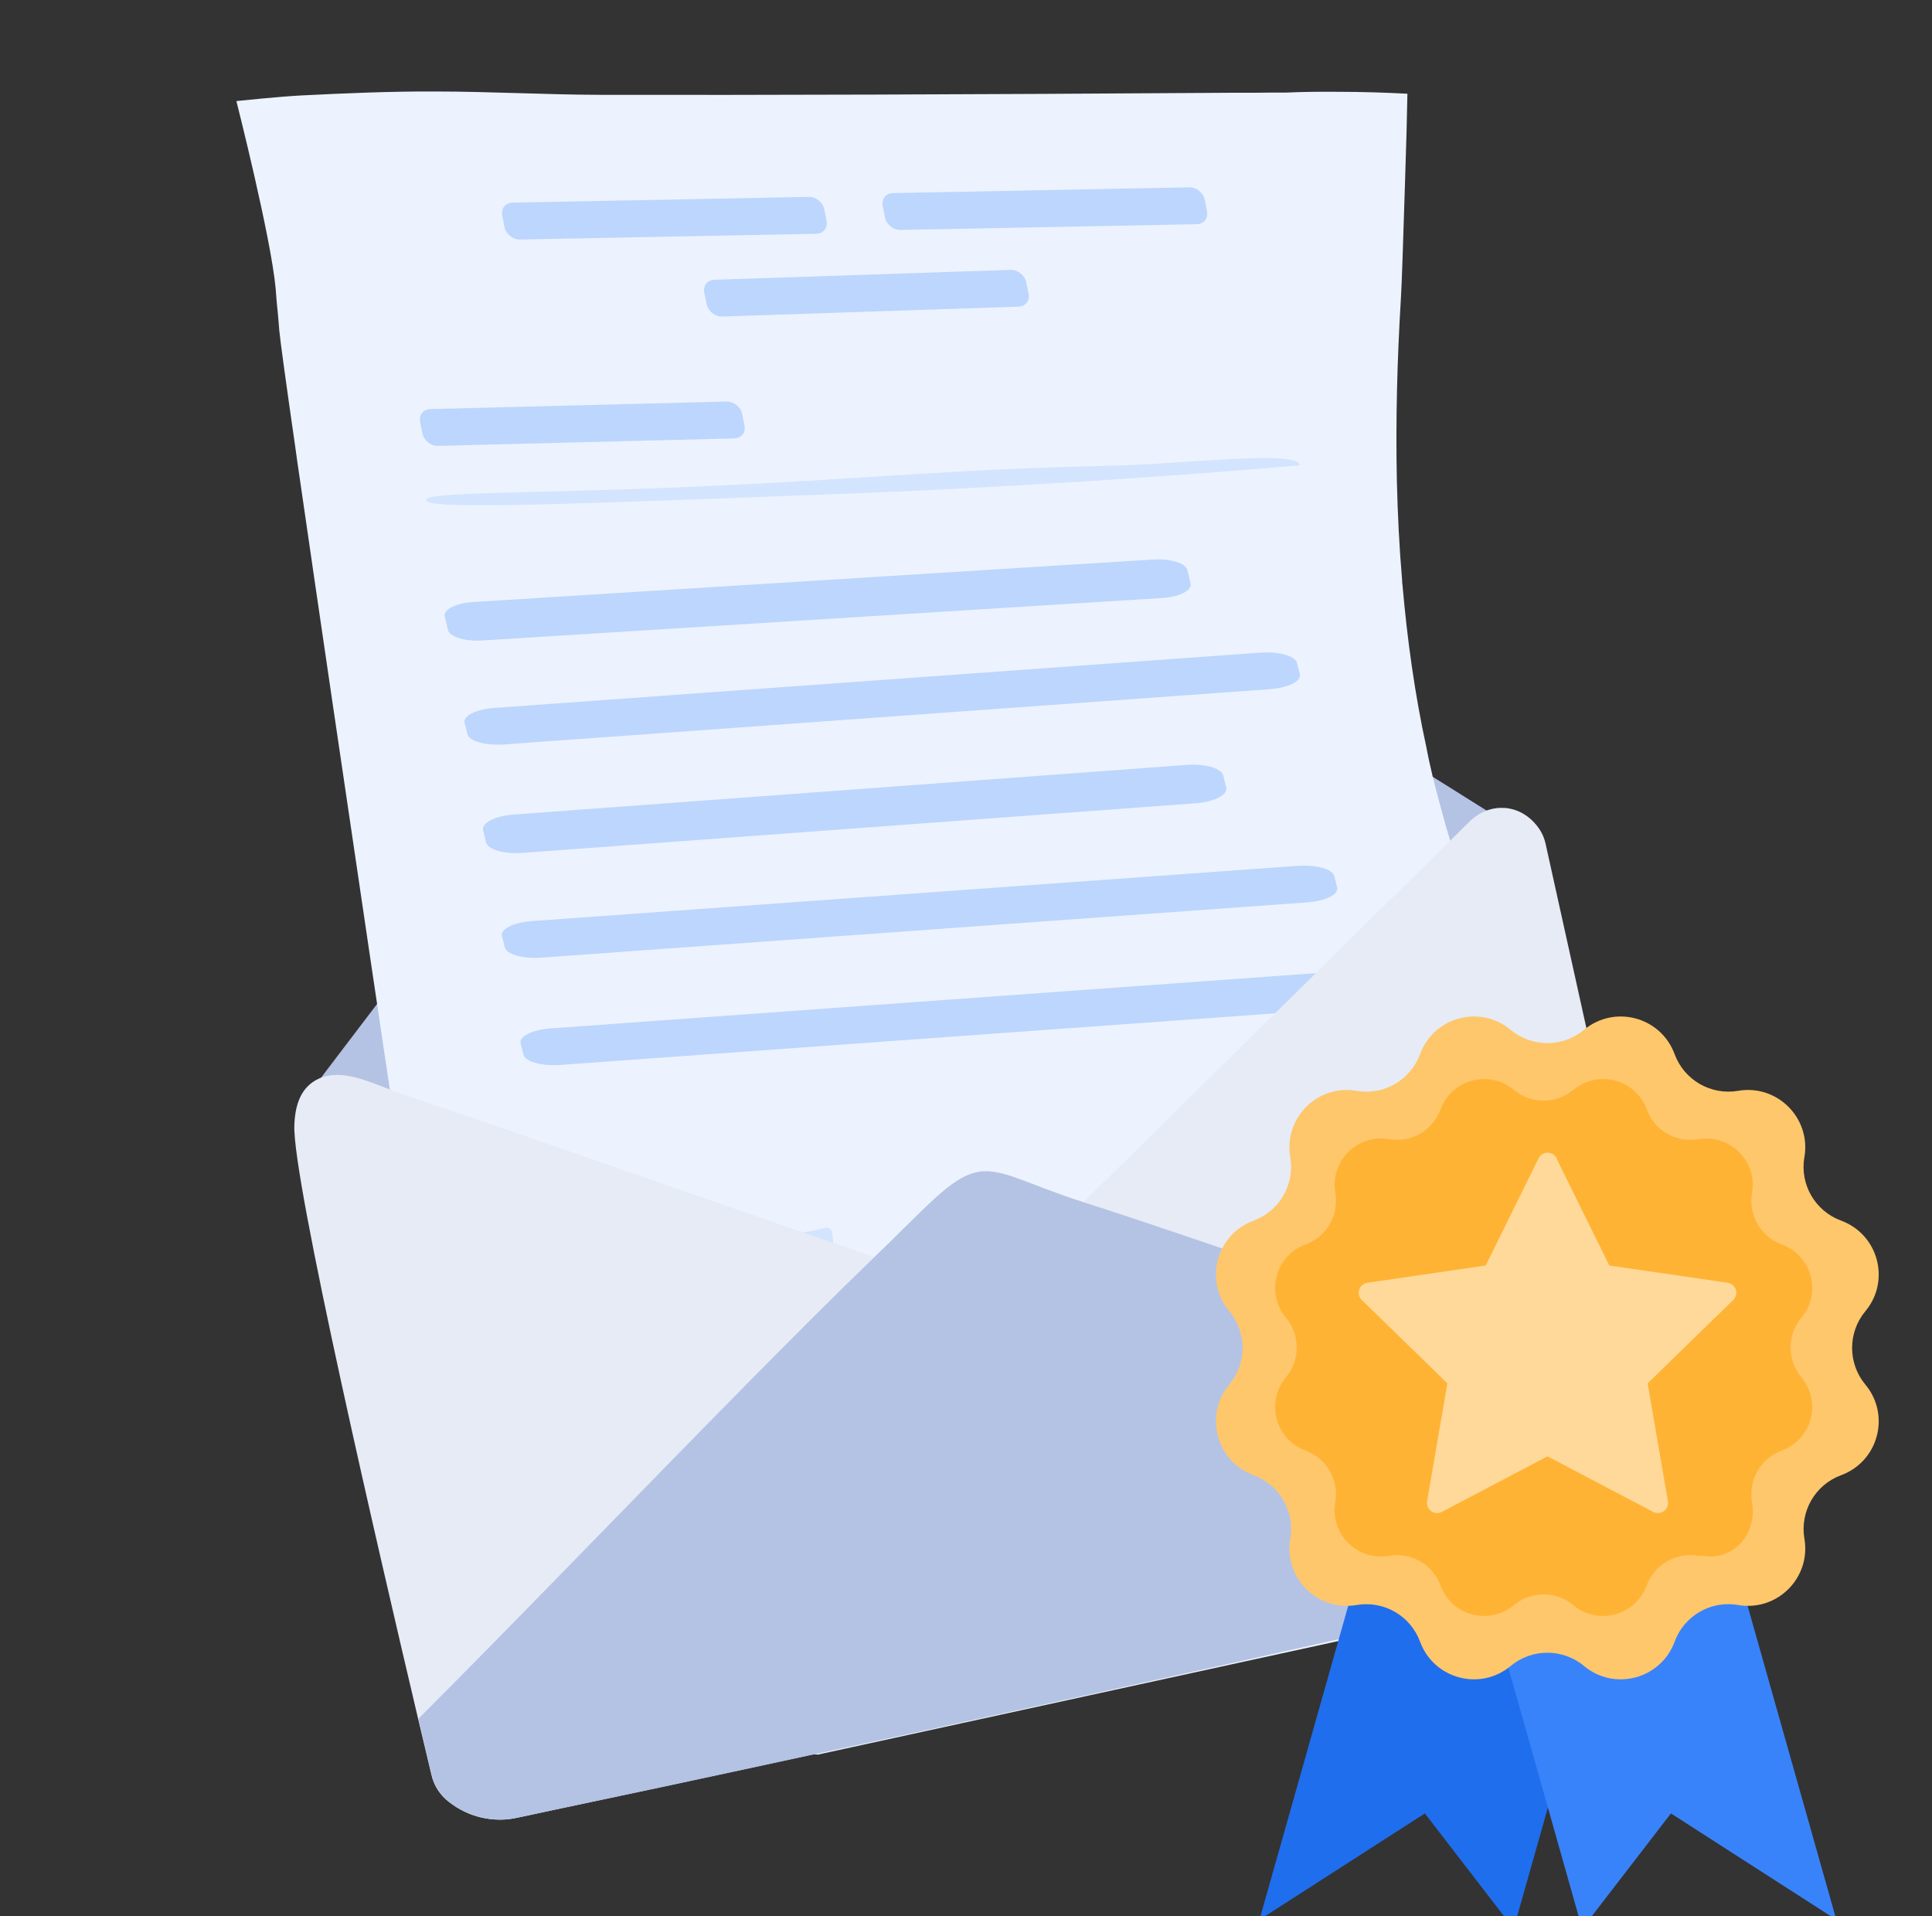
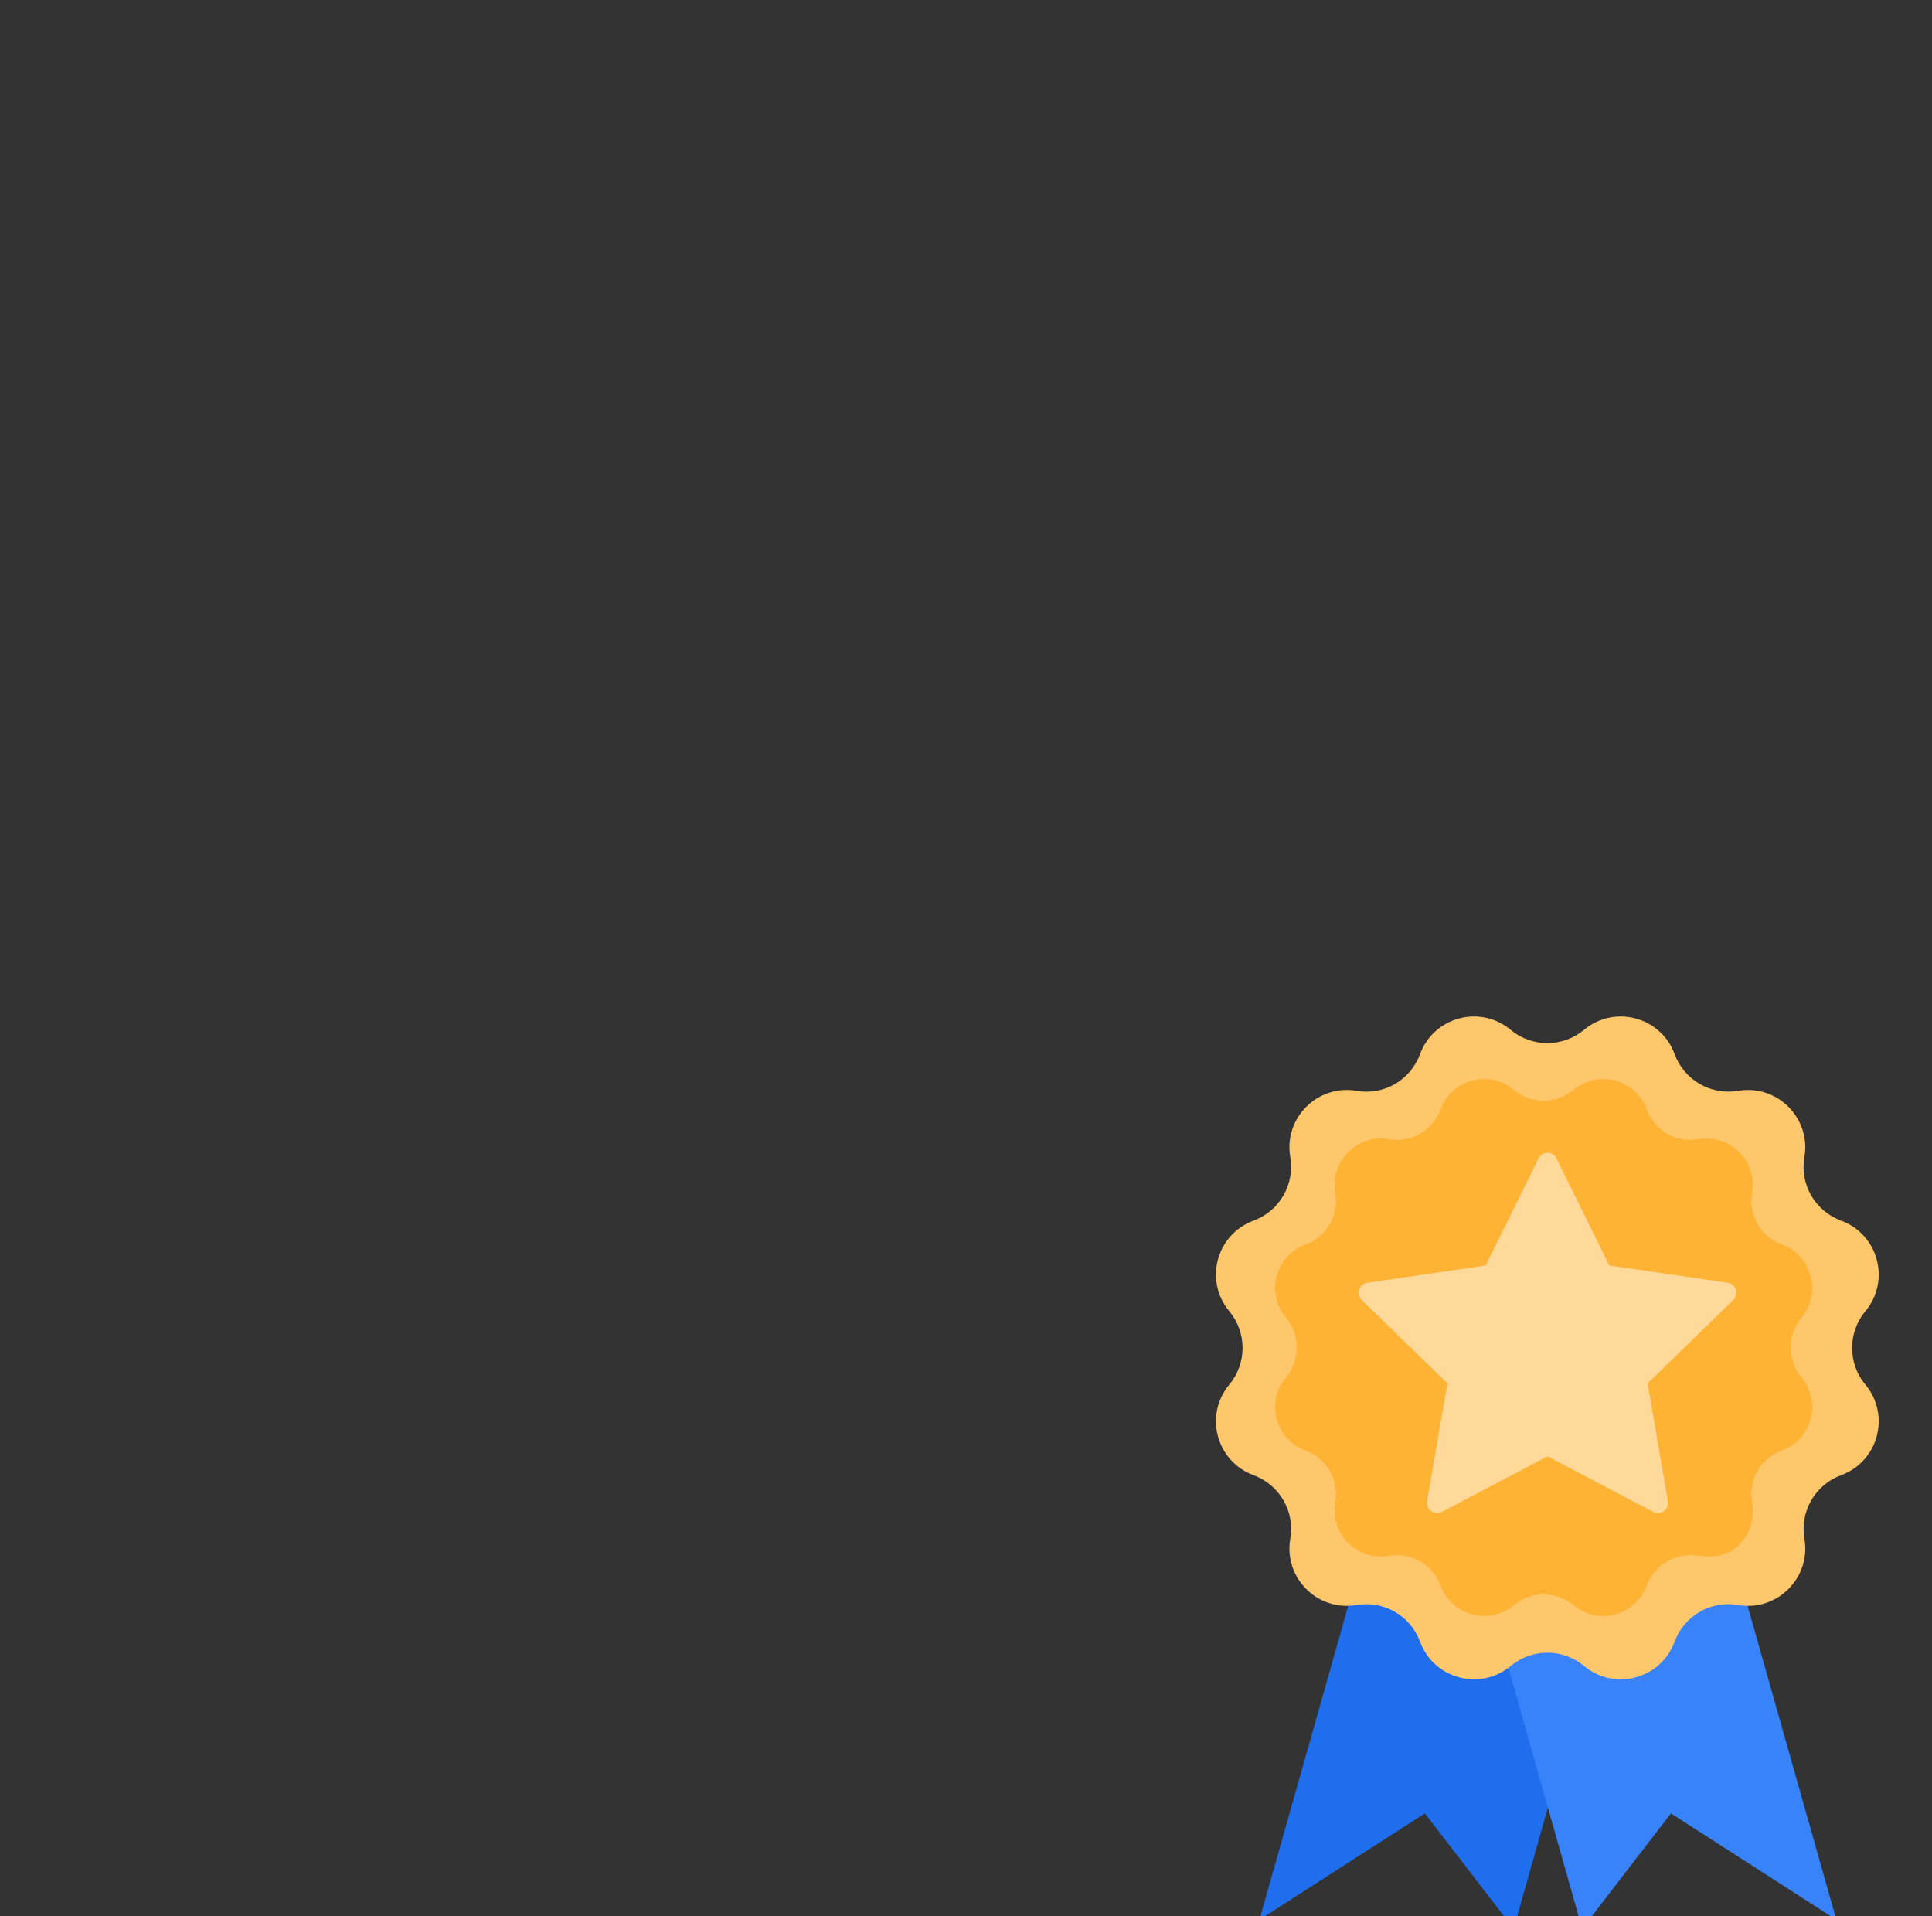
<svg xmlns="http://www.w3.org/2000/svg" width="121" height="120" viewBox="0 0 121 120" fill="none">
  <rect x="0" y="0" width="121" height="120" fill="#333333" stroke="none" />
  <g clip-path="url(#clip0_129_24496)">
    <g clip-path="url(#clip1_129_24496)">
-       <path d="M18.885 69.13C21.845 65.17 23.325 63.18 23.325 63.18C23.325 63.18 22.345 64.5 20.395 67.11C28.815 56.02 37.245 44.93 45.675 33.85C47.225 31.81 49.395 30.48 51.725 29.97C54.675 29.33 57.195 30.29 58.795 31C64.265 33.4 77.125 40.68 93.695 51.13C90.495 68.25 77.635 81.8 61.165 85.4C45.305 88.86 28.785 82.52 18.895 69.15L18.885 69.13Z" fill="#B4C3E4" />
      <path d="M85.915 102.309C92.345 98.429 97.965 93.219 102.315 86.989C103.105 85.889 103.825 84.759 104.515 83.589C103.785 81.279 103.005 78.969 102.165 76.709C101.835 75.819 101.495 74.939 101.155 74.079C99.815 70.669 97.675 67.649 95.815 64.459C95.195 63.399 94.615 62.329 94.095 61.209C92.895 58.599 91.855 55.909 90.985 53.159C90.905 52.889 90.745 52.389 90.555 51.739C90.485 51.499 90.435 51.269 90.365 51.039C90.095 50.059 89.765 48.869 89.505 47.649C89.505 47.649 89.415 47.239 89.335 46.809C88.605 43.459 88.135 40.049 87.835 36.619C87.815 36.529 87.815 36.439 87.815 36.349C87.635 34.269 87.535 32.189 87.485 30.119C87.405 26.319 87.505 22.519 87.735 18.739C87.795 17.759 87.875 15.249 87.995 11.439C88.075 9.059 88.125 7.109 88.145 5.869C86.775 5.799 85.325 5.749 83.815 5.749C82.685 5.739 81.585 5.749 80.525 5.799H79.495C78.915 5.809 78.355 5.809 77.785 5.809C77.565 5.809 77.305 5.809 77.065 5.809C60.855 5.919 47.245 5.959 37.635 5.939C34.155 5.929 30.655 5.729 27.175 5.729C24.435 5.719 21.595 5.839 18.835 5.979C17.465 6.049 14.805 6.329 14.805 6.329C14.805 6.329 16.975 14.869 17.265 18.079C17.315 18.729 17.355 19.259 17.405 19.669C17.455 20.189 17.475 20.519 17.485 20.639C17.545 21.299 17.915 23.989 18.485 27.939C18.575 28.619 18.685 29.359 18.795 30.109C21.085 45.949 25.635 76.519 26.815 84.209C26.885 84.689 27.085 85.589 27.395 86.779C28.315 90.359 30.085 96.559 31.725 102.189L32.115 103.539C32.225 103.909 32.485 104.199 32.825 104.369C36.895 106.419 41.315 108.019 45.995 109.019C47.745 109.399 49.485 109.679 51.215 109.879L85.915 102.309Z" fill="#ECF3FE" />
      <path d="M82.435 60.939L34.495 64.399C33.335 64.479 32.495 64.899 32.605 65.339L32.785 66.049C32.895 66.489 33.925 66.769 35.085 66.689L83.025 63.229C84.185 63.149 85.025 62.729 84.915 62.289L84.735 61.579C84.625 61.139 83.595 60.859 82.435 60.939Z" fill="#BDD6FD" />
      <path d="M34.015 82.25C40.045 80.8 46.075 82.15 52.095 80.64C52.285 80.58 52.415 80.36 52.395 80.17C52.305 79.21 52.215 78.26 52.125 77.22C52.105 77.02 51.935 76.86 51.755 76.88C45.725 78.33 39.695 76.98 33.675 78.49C33.495 78.55 33.355 78.77 33.375 78.96C33.465 79.92 33.555 80.87 33.645 81.91C33.665 82.11 33.825 82.27 34.015 82.25Z" fill="#D3E4FE" />
      <path d="M105.465 96.17C104.535 98.01 102.405 98.61 100.525 98.97C97.975 99.46 95.455 100.04 92.925 100.61C88.125 101.69 83.325 102.77 78.515 103.83C77.895 103.97 77.285 104.11 76.675 104.24C71.925 105.29 67.175 106.34 62.425 107.37C58.455 108.24 54.485 109.1 50.515 109.95C47.455 110.61 44.385 111.27 41.315 111.93C39.265 112.37 37.215 112.8 35.155 113.24C34.235 113.44 33.315 113.63 32.395 113.83C30.895 114.16 29.325 113.8 28.115 112.84C28.115 112.84 28.095 112.84 28.085 112.82C27.555 112.4 27.175 111.82 27.025 111.16C26.825 110.33 26.535 109.12 26.185 107.63C23.755 97.33 18.295 73.82 18.435 70.47C18.455 69.97 18.515 68.62 19.445 67.87C20.765 66.81 22.535 67.5 23.905 68.03C25.985 68.84 28.145 69.5 30.255 70.23C34.525 71.71 38.795 73.19 43.065 74.67L54.735 78.72C56.525 79.34 58.305 79.96 60.095 80.58C61.175 80.95 62.375 80.68 63.195 79.88C64.745 78.36 66.295 76.83 67.845 75.3C75.905 67.35 83.975 59.4 92.035 51.45C92.555 50.93 93.255 50.6 93.985 50.59C94.165 50.59 94.365 50.59 94.565 50.64C95.425 50.81 95.995 51.35 96.325 51.8C96.575 52.13 96.735 52.51 96.815 52.91C99.415 64.63 102.005 76.36 104.595 88.08C104.915 89.54 105.235 90.99 105.565 92.45C105.675 92.72 106.315 94.42 105.425 96.18H105.455L105.465 96.17Z" fill="#E6EBF6" />
      <path d="M105.916 94.569C105.876 95.069 105.746 95.619 105.466 96.169C105.246 96.589 104.976 96.949 104.646 97.259C103.566 98.279 101.976 98.689 100.536 98.969C99.246 99.209 97.956 99.479 96.676 99.769C95.426 100.039 94.186 100.329 92.936 100.609C87.526 101.829 82.106 103.039 76.686 104.249C71.946 105.299 67.186 106.349 62.436 107.379C58.476 108.249 54.506 109.109 50.526 109.959C47.466 110.629 44.396 111.279 41.326 111.939C39.986 112.219 38.636 112.509 37.296 112.789C36.586 112.939 35.876 113.089 35.166 113.239C34.246 113.429 33.336 113.629 32.406 113.829C31.746 113.979 31.076 113.989 30.426 113.869C29.596 113.719 28.806 113.369 28.126 112.839C28.126 112.839 28.106 112.839 28.106 112.819C27.916 112.669 27.756 112.509 27.616 112.329C27.336 111.989 27.146 111.589 27.046 111.159C26.976 110.899 26.906 110.599 26.826 110.259C26.776 110.019 26.706 109.769 26.646 109.499C26.516 108.939 26.366 108.319 26.206 107.629C26.856 106.979 27.516 106.309 28.206 105.619C30.956 102.849 33.916 99.819 36.906 96.749C43.426 90.059 50.076 83.239 54.766 78.719C58.066 75.539 59.476 73.839 61.056 73.429C62.636 73.029 64.146 74.099 67.876 75.289C75.636 77.779 88.616 82.359 99.966 86.409C101.566 86.979 103.126 87.539 104.646 88.079C104.966 89.539 105.286 90.999 105.616 92.449C105.686 92.639 106.016 93.489 105.926 94.579H105.916V94.569Z" fill="#B4C3E4" />
      <path d="M32.565 14.999L51.115 14.639C51.565 14.639 51.855 14.269 51.765 13.829L51.625 13.109C51.535 12.669 51.105 12.319 50.655 12.329L32.105 12.689C31.655 12.689 31.365 13.059 31.455 13.499L31.595 14.219C31.685 14.659 32.115 15.009 32.565 14.999Z" fill="#BDD6FD" />
      <path d="M45.239 19.822L63.782 19.203C64.232 19.197 64.517 18.823 64.421 18.384L64.27 17.666C64.174 17.228 63.739 16.884 63.29 16.9L44.746 17.519C44.297 17.525 44.012 17.899 44.108 18.338L44.258 19.056C44.354 19.494 44.789 19.838 45.239 19.822Z" fill="#BDD6FD" />
      <path d="M27.433 27.923L45.981 27.453C46.431 27.45 46.719 27.078 46.626 26.639L46.482 25.919C46.389 25.48 45.957 25.133 45.507 25.145L26.959 25.616C26.509 25.619 26.222 25.99 26.314 26.43L26.459 27.149C26.551 27.588 26.983 27.936 27.433 27.923Z" fill="#BDD6FD" />
      <path d="M56.395 14.4L74.945 14.04C75.395 14.04 75.685 13.67 75.595 13.23L75.455 12.51C75.365 12.07 74.935 11.72 74.485 11.73L55.935 12.09C55.485 12.09 55.195 12.46 55.285 12.9L55.425 13.62C55.515 14.06 55.945 14.41 56.395 14.4Z" fill="#BDD6FD" />
      <path d="M81.266 54.22L33.325 57.68C32.166 57.76 31.326 58.18 31.436 58.62L31.616 59.33C31.726 59.77 32.755 60.05 33.916 59.97L81.856 56.51C83.016 56.43 83.856 56.01 83.746 55.57L83.566 54.86C83.456 54.42 82.425 54.14 81.266 54.22Z" fill="#BDD6FD" />
-       <path d="M74.315 47.9L32.145 51.01C30.985 51.1 30.145 51.54 30.255 51.99L30.435 52.74C30.545 53.2 31.575 53.5 32.735 53.41L74.905 50.3C76.065 50.21 76.905 49.77 76.795 49.32L76.615 48.57C76.505 48.11 75.475 47.81 74.315 47.9Z" fill="#BDD6FD" />
+       <path d="M74.315 47.9C30.985 51.1 30.145 51.54 30.255 51.99L30.435 52.74C30.545 53.2 31.575 53.5 32.735 53.41L74.905 50.3C76.065 50.21 76.905 49.77 76.795 49.32L76.615 48.57C76.505 48.11 75.475 47.81 74.315 47.9Z" fill="#BDD6FD" />
      <path d="M78.926 40.869L30.986 44.329C29.826 44.409 28.986 44.829 29.096 45.269L29.276 45.979C29.386 46.419 30.416 46.699 31.576 46.619L79.516 43.159C80.676 43.079 81.516 42.659 81.406 42.219L81.226 41.509C81.116 41.069 80.086 40.789 78.926 40.869Z" fill="#BDD6FD" />
      <path d="M72.206 35.039L29.646 37.699C28.556 37.769 27.756 38.169 27.856 38.609L28.056 39.449C28.156 39.879 29.126 40.179 30.216 40.109L72.776 37.449C73.866 37.379 74.666 36.979 74.566 36.539L74.366 35.699C74.266 35.269 73.296 34.969 72.206 35.039Z" fill="#BDD6FD" />
      <path d="M26.685 31.33C26.645 31.99 38.175 31.46 50.595 31.01C63.555 30.54 74.185 29.76 81.405 29.14C81.265 28.15 74.435 29.06 69.315 29.17C62.135 29.33 57.875 29.67 50.585 30.11C35.035 31.05 26.725 30.66 26.675 31.32L26.685 31.33Z" fill="#D3E4FE" />
    </g>
    <path d="M78.879 120.219L89.239 113.559L94.799 120.779L103.889 88.629L87.969 88.069L78.879 120.219Z" fill="#1F6EEE" />
    <path d="M115.009 120.219L104.649 113.559L99.089 120.779L89.999 88.629L105.919 88.069L115.009 120.219Z" fill="#3983FA" />
    <path d="M99.209 64.489C101.119 62.899 104.019 63.679 104.879 66.009C105.479 67.639 107.149 68.599 108.859 68.309C111.299 67.889 113.429 70.009 113.009 72.459C112.709 74.169 113.679 75.839 115.309 76.439C117.639 77.299 118.419 80.199 116.829 82.109C115.719 83.439 115.719 85.379 116.829 86.709C118.419 88.619 117.639 91.519 115.309 92.379C113.679 92.979 112.719 94.649 113.009 96.359C113.429 98.799 111.309 100.929 108.859 100.509C107.149 100.209 105.479 101.179 104.879 102.809C104.019 105.139 101.119 105.919 99.209 104.329C97.879 103.219 95.939 103.219 94.609 104.329C92.699 105.919 89.799 105.139 88.939 102.809C88.339 101.179 86.669 100.219 84.959 100.509C82.519 100.929 80.389 98.809 80.809 96.359C81.109 94.649 80.139 92.979 78.509 92.379C76.179 91.519 75.399 88.619 76.989 86.709C78.099 85.379 78.099 83.439 76.989 82.109C75.399 80.199 76.179 77.299 78.509 76.439C80.139 75.839 81.099 74.169 80.809 72.459C80.389 70.019 82.509 67.889 84.959 68.309C86.669 68.609 88.339 67.639 88.939 66.009C89.799 63.679 92.699 62.899 94.609 64.489C95.939 65.599 97.879 65.599 99.209 64.489Z" fill="#FFC76B" />
    <path d="M98.549 68.249C100.099 66.959 102.449 67.589 103.139 69.479C103.619 70.799 104.979 71.579 106.369 71.339C108.349 70.999 110.079 72.719 109.729 74.699C109.489 76.089 110.269 77.439 111.589 77.929C113.479 78.619 114.109 80.979 112.819 82.519C111.919 83.599 111.919 85.169 112.819 86.249C114.109 87.799 113.479 90.149 111.589 90.839C110.269 91.319 109.489 92.679 109.729 94.069C110.069 96.049 108.579 97.779 106.589 97.429H106.359C104.969 97.189 103.619 97.969 103.129 99.289C102.439 101.179 100.079 101.809 98.539 100.519C97.459 99.619 95.889 99.619 94.809 100.519C93.259 101.809 90.909 101.179 90.219 99.289C89.739 97.969 88.379 97.189 86.989 97.429C85.009 97.769 83.279 96.049 83.629 94.069C83.869 92.679 83.089 91.329 81.769 90.839C79.879 90.149 79.249 87.789 80.539 86.249C81.439 85.169 81.439 83.599 80.539 82.519C79.249 80.969 79.879 78.619 81.769 77.929C83.089 77.449 83.869 76.089 83.629 74.699C83.289 72.719 85.009 70.989 86.989 71.339C88.379 71.579 89.729 70.799 90.219 69.479C90.909 67.589 93.269 66.959 94.809 68.249C95.889 69.149 97.459 69.149 98.539 68.249H98.549Z" fill="#FFB335" />
    <path opacity="0.5" d="M97.479 72.539L100.789 79.249L108.199 80.329C108.719 80.409 108.929 81.039 108.549 81.409L103.189 86.629L104.459 94.009C104.549 94.529 104.009 94.919 103.539 94.679L96.919 91.199L90.299 94.679C89.839 94.919 89.289 94.529 89.379 94.009L90.649 86.629L85.289 81.409C84.909 81.039 85.119 80.409 85.639 80.329L93.049 79.249L96.359 72.539C96.589 72.069 97.259 72.069 97.499 72.539H97.479Z" fill="white" />
  </g>
  <defs>
    <clipPath id="clip0_129_24496">
      <rect width="120" height="120" fill="white" transform="translate(0.333)" />
    </clipPath>
    <clipPath id="clip1_129_24496">
-       <rect width="115.17" height="108.22" fill="white" transform="translate(2.788 5.729)" />
-     </clipPath>
+       </clipPath>
  </defs>
</svg>